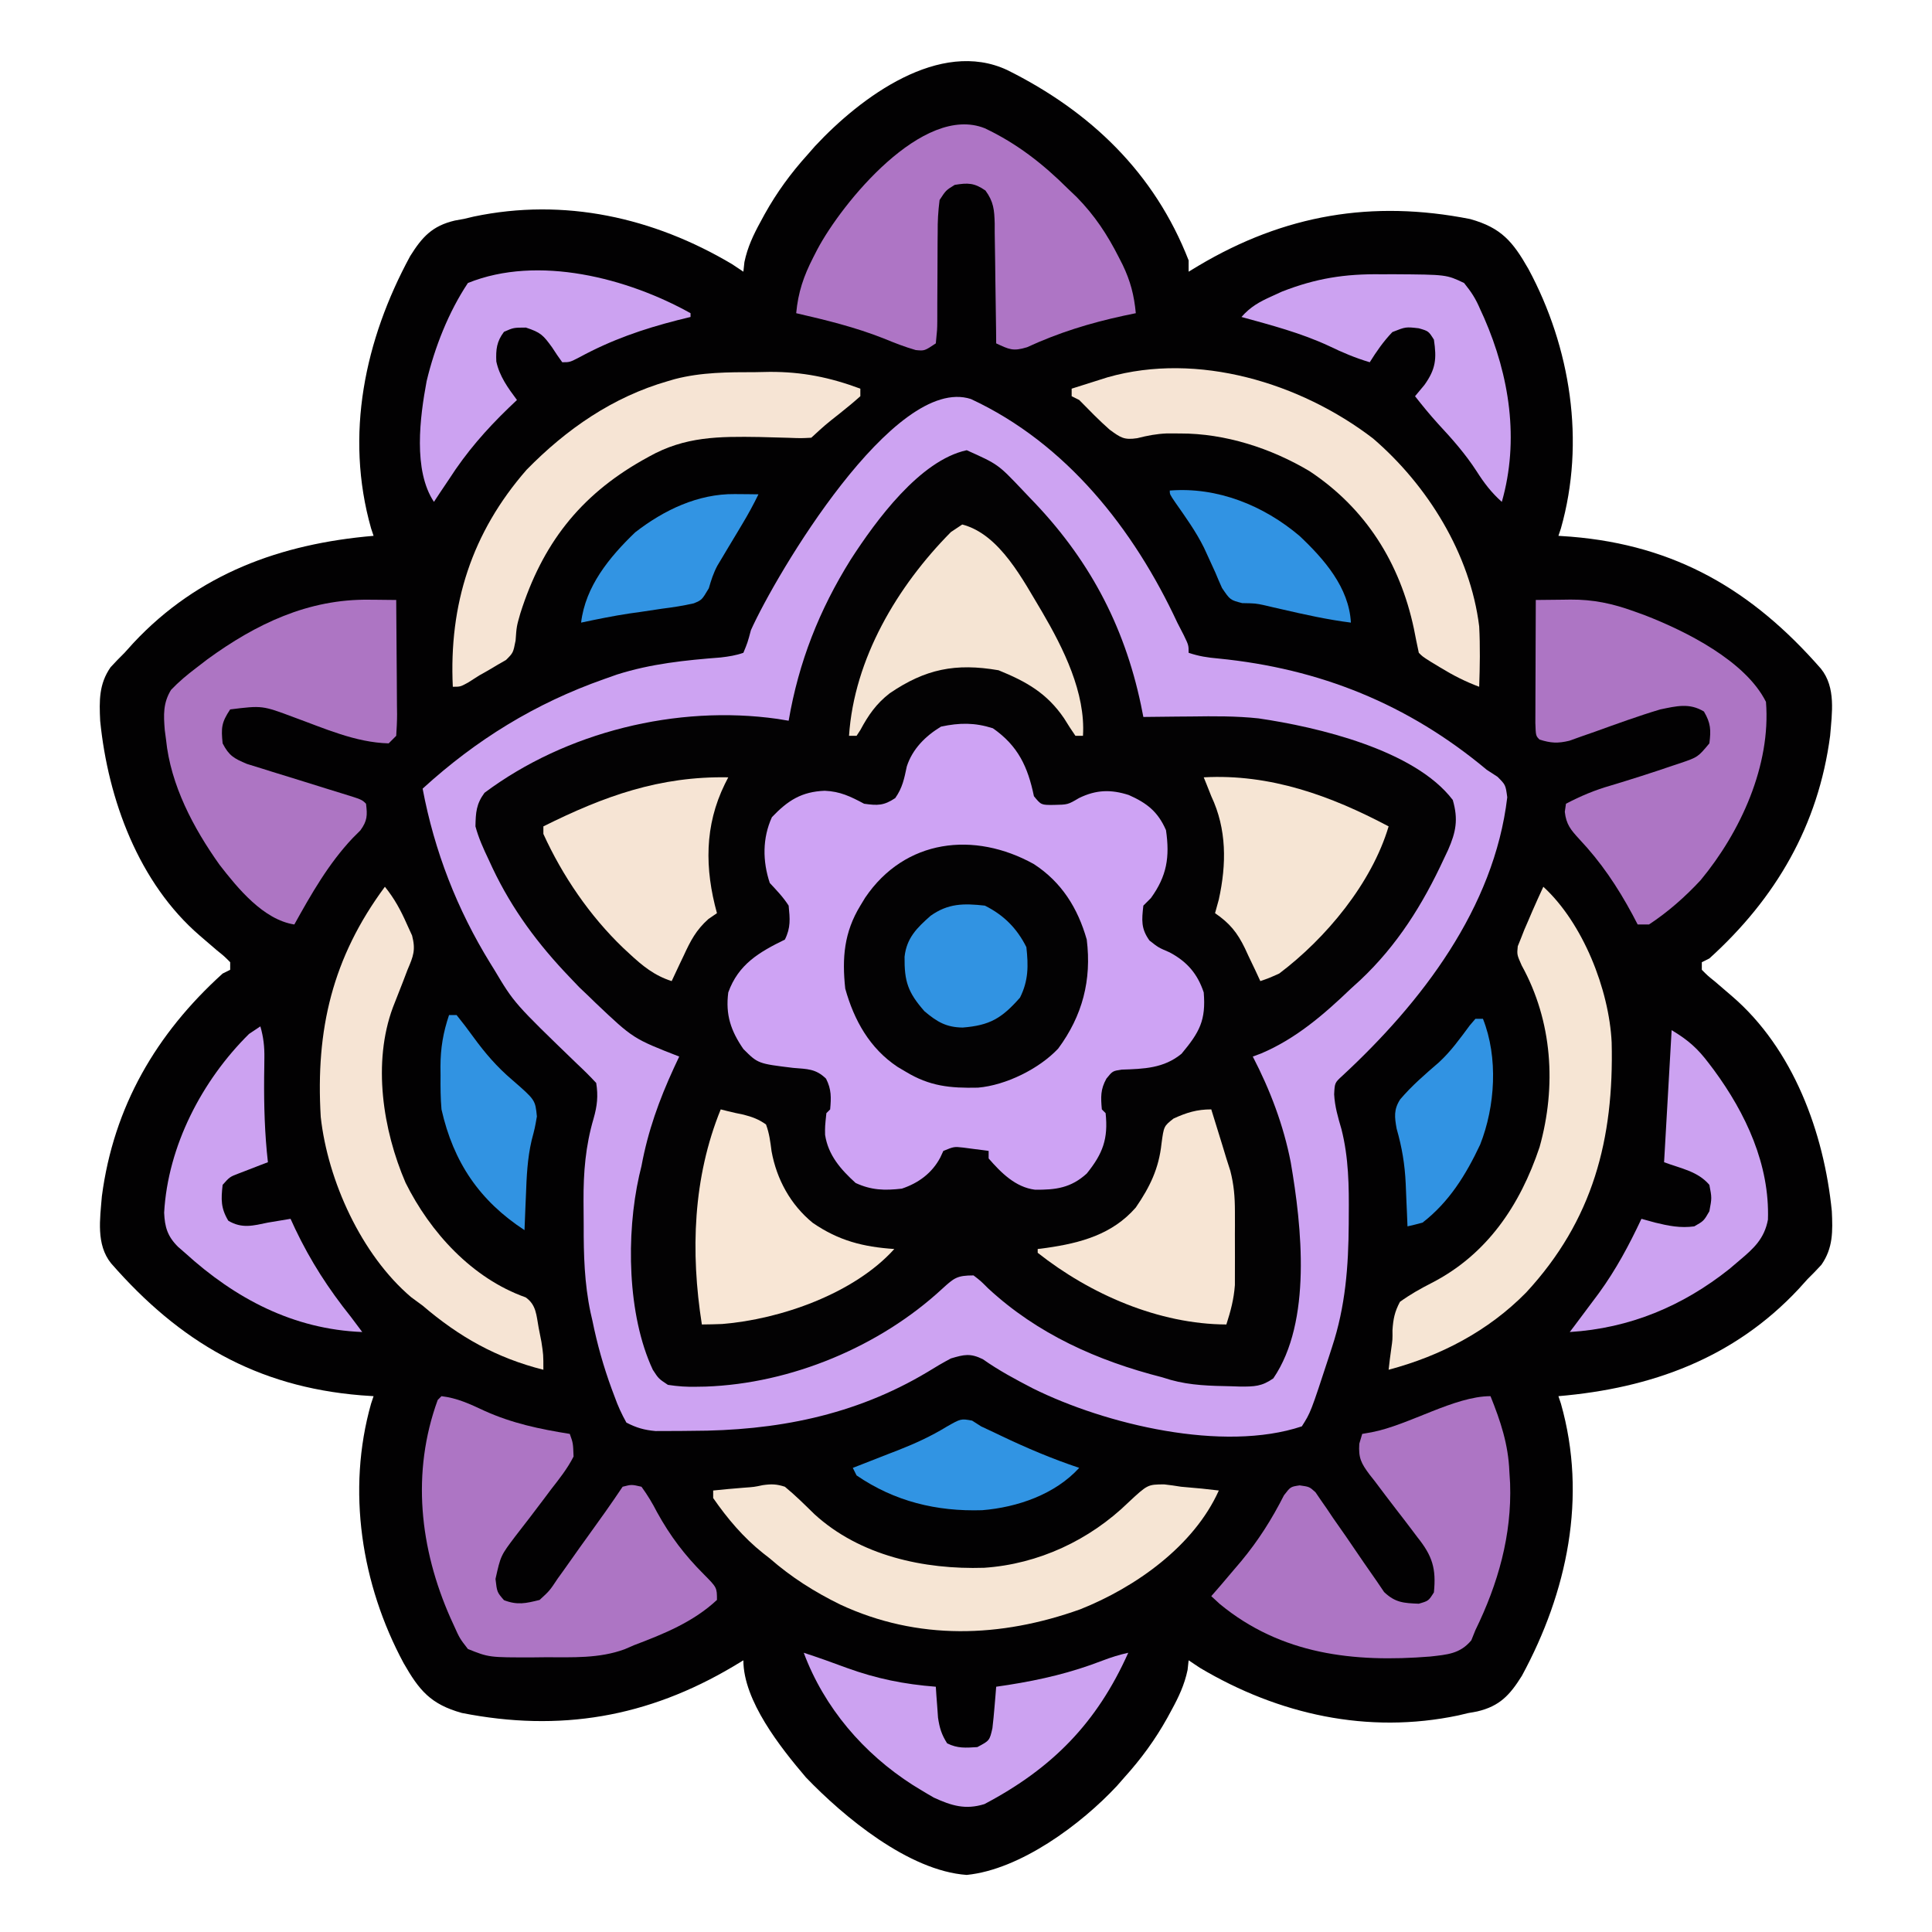
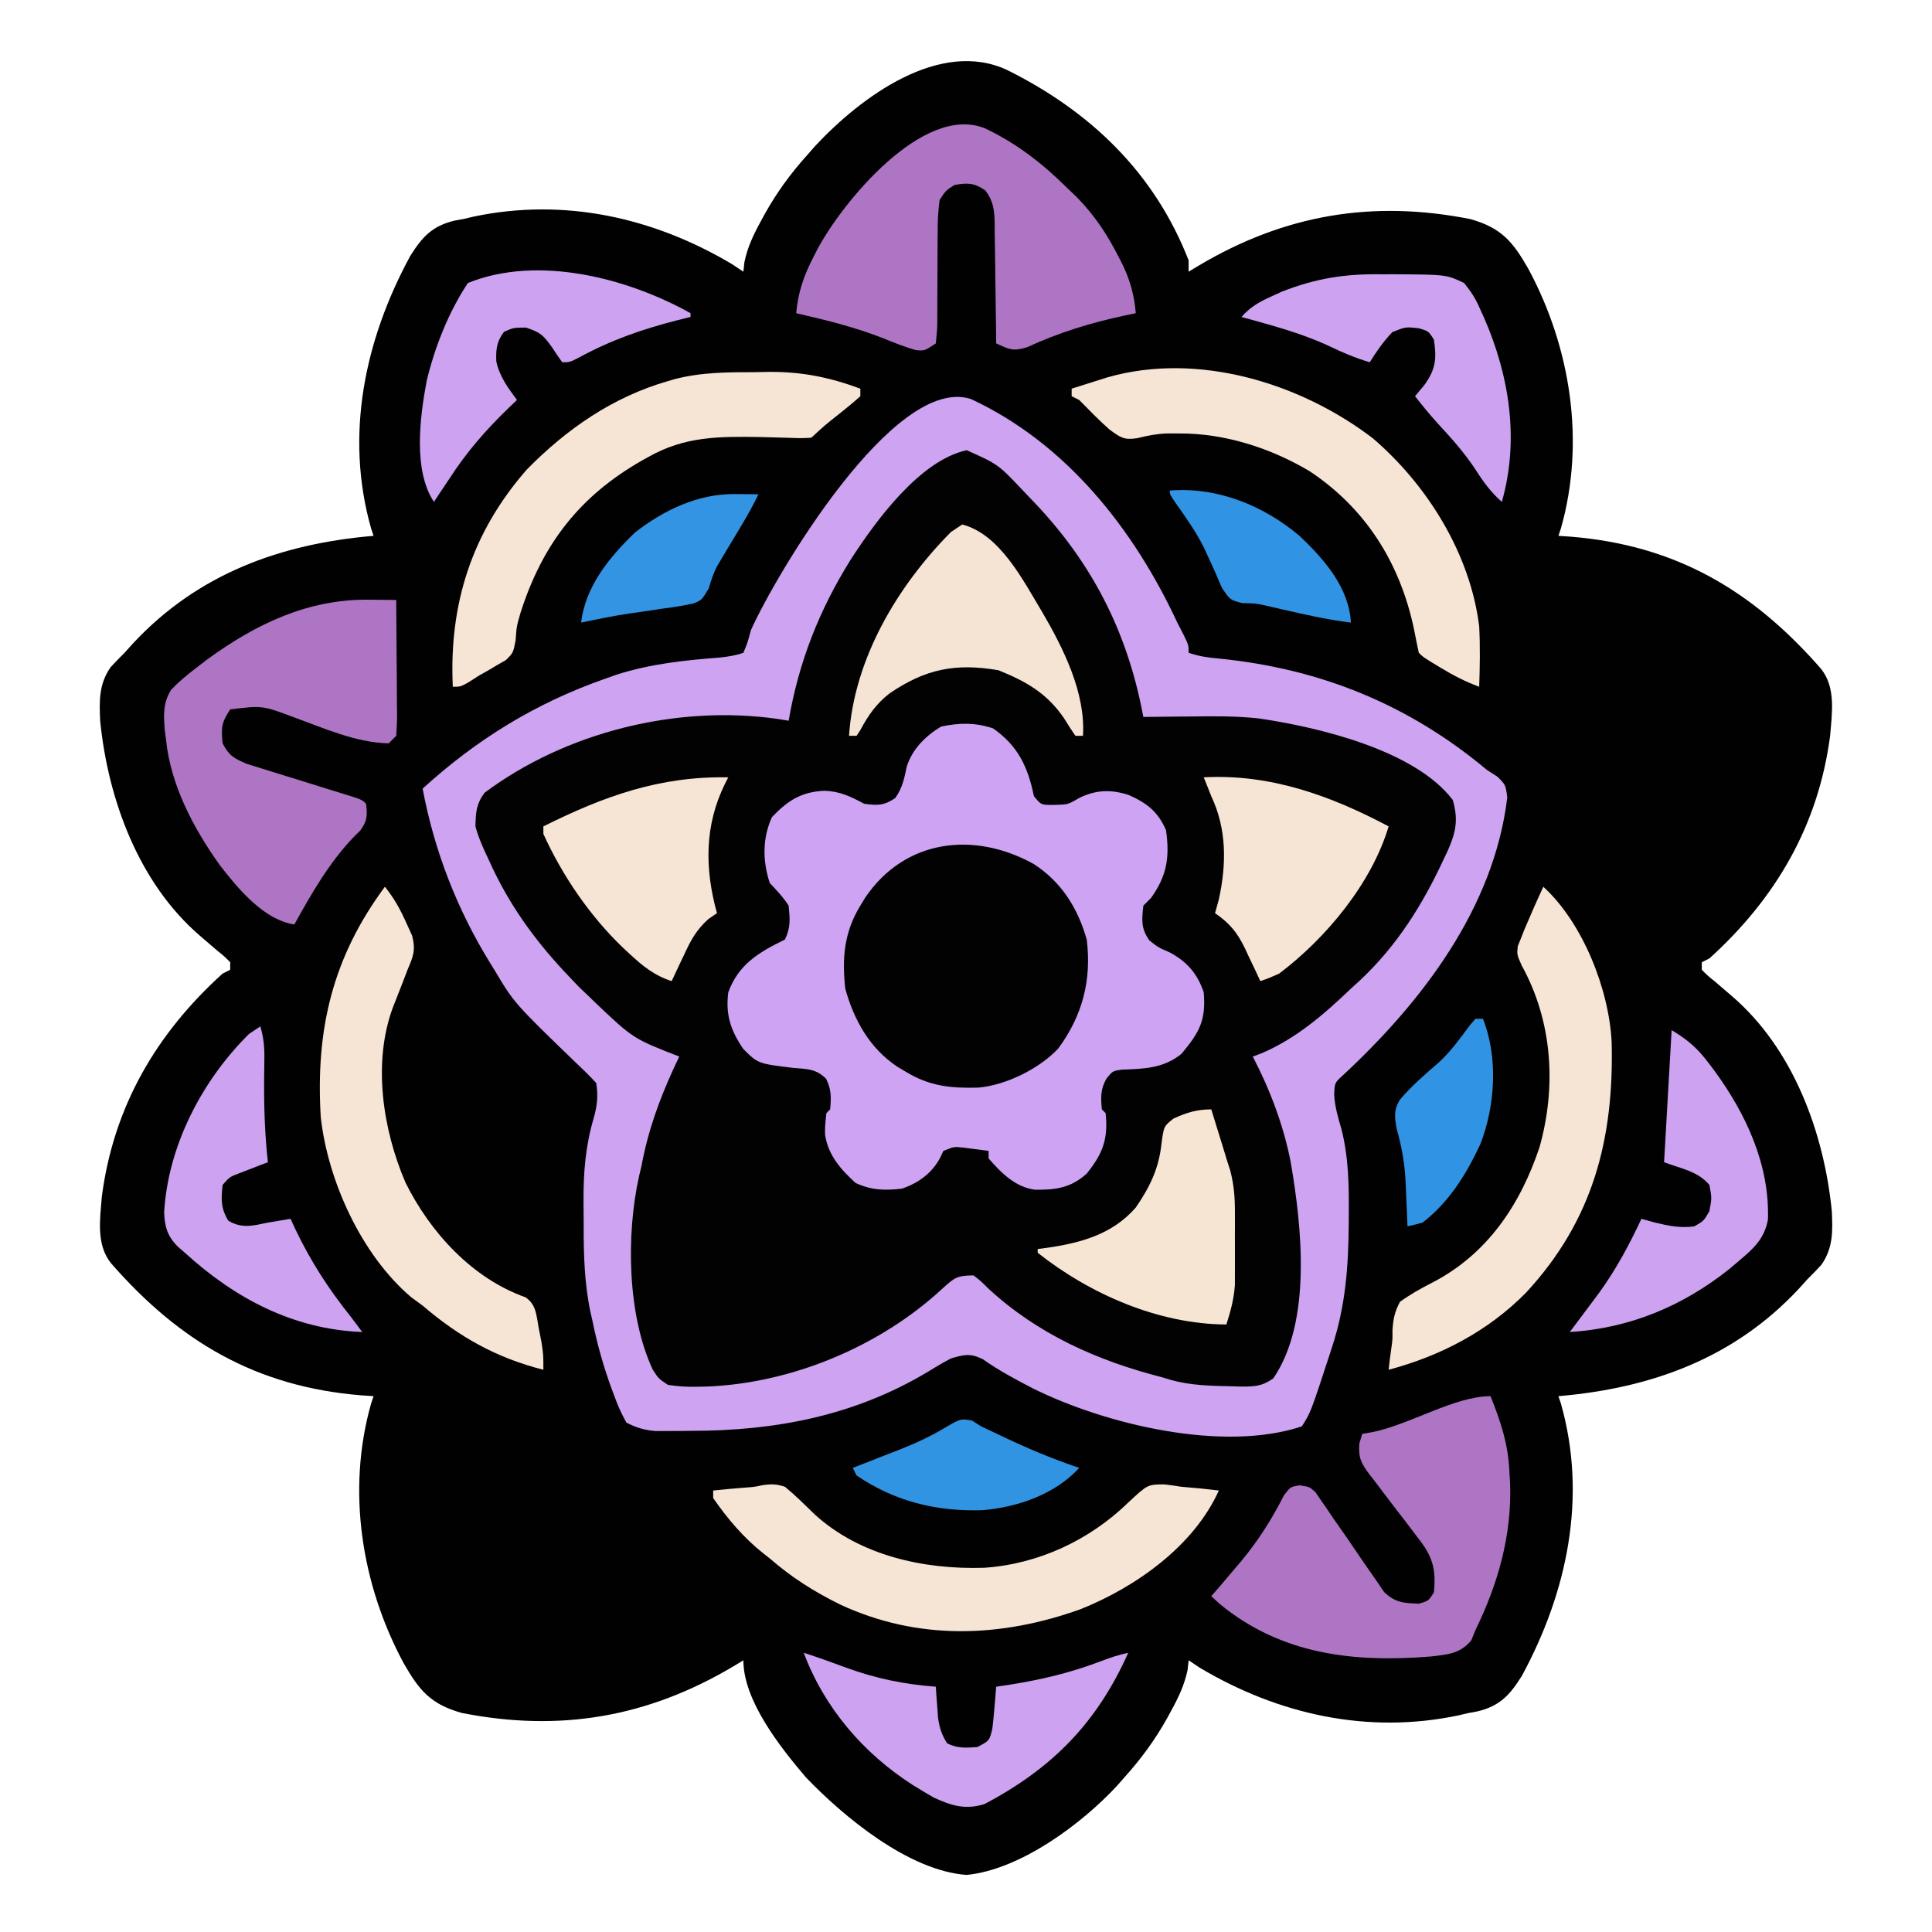
<svg xmlns="http://www.w3.org/2000/svg" version="1.1" width="512" height="512">
  <path d="M0 0 C22.067 10.981 39.019 27.234 48.058 50.43 C48.058 51.42 48.058 52.41 48.058 53.43 C49.348 52.651 49.348 52.651 50.664 51.856 C73.466 38.303 96.718 34.36 122.676 39.481 C130.952 41.804 133.961 45.454 138.101 52.7 C149.288 73.491 153.236 98.49 146.715 121.466 C146.39 122.438 146.39 122.438 146.058 123.43 C147.694 123.543 147.694 123.543 149.363 123.657 C177.162 125.926 197.478 137.868 215.633 158.653 C219.625 163.63 218.558 170.365 218.058 176.43 C214.939 200.175 203.677 219.489 186.058 235.43 C185.398 235.76 184.738 236.09 184.058 236.43 C184.058 237.09 184.058 237.75 184.058 238.43 C185.609 239.999 185.609 239.999 187.621 241.618 C188.356 242.25 189.09 242.881 189.847 243.532 C190.577 244.158 191.307 244.785 192.058 245.43 C208.298 259.38 216.435 281.567 218.511 302.407 C218.762 307.716 218.86 312.149 215.746 316.618 C214.551 317.921 213.317 319.189 212.058 320.43 C211.281 321.292 210.504 322.153 209.703 323.04 C192.537 341.398 170.663 349.332 146.058 351.43 C146.383 352.403 146.383 352.403 146.715 353.395 C153.75 378.181 148.374 403.42 136.367 425.548 C133.171 430.664 130.488 433.578 124.535 434.981 C123.309 435.204 123.309 435.204 122.058 435.43 C121.22 435.63 120.383 435.83 119.519 436.036 C95.536 441.069 71.908 435.817 51.058 423.43 C50.068 422.77 49.078 422.11 48.058 421.43 C47.967 422.271 47.875 423.111 47.781 423.977 C46.953 427.933 45.416 431.168 43.496 434.68 C43.139 435.339 42.782 435.997 42.414 436.675 C39.2 442.443 35.488 447.525 31.058 452.43 C30.406 453.175 29.754 453.921 29.082 454.688 C19.599 464.882 3.473 476.883 -10.754 478.305 C-26.116 477.233 -43.382 462.861 -53.371 452.45 C-60.141 444.497 -69.942 432.126 -69.942 421.43 C-70.801 421.95 -71.661 422.469 -72.547 423.005 C-95.349 436.558 -118.601 440.501 -144.559 435.38 C-152.835 433.057 -155.844 429.406 -159.985 422.161 C-171.171 401.37 -175.119 376.371 -168.598 353.395 C-168.381 352.747 -168.165 352.098 -167.942 351.43 C-169.032 351.356 -170.123 351.281 -171.246 351.204 C-199.045 348.935 -219.362 336.993 -237.516 316.208 C-241.509 311.23 -240.441 304.496 -239.942 298.43 C-236.822 274.686 -225.56 255.372 -207.942 239.43 C-207.282 239.1 -206.622 238.77 -205.942 238.43 C-205.942 237.77 -205.942 237.11 -205.942 236.43 C-207.492 234.862 -207.492 234.862 -209.504 233.243 C-210.239 232.611 -210.974 231.98 -211.731 231.329 C-212.46 230.702 -213.19 230.076 -213.942 229.43 C-230.181 215.48 -238.318 193.294 -240.395 172.454 C-240.645 167.145 -240.744 162.712 -237.629 158.243 C-236.434 156.94 -235.2 155.672 -233.942 154.43 C-233.164 153.569 -232.387 152.708 -231.586 151.821 C-214.42 133.463 -192.547 125.529 -167.942 123.43 C-168.158 122.782 -168.375 122.134 -168.598 121.466 C-175.633 96.68 -170.257 71.441 -158.25 49.313 C-155.054 44.197 -152.371 41.283 -146.418 39.88 C-145.601 39.731 -144.784 39.583 -143.942 39.43 C-142.685 39.131 -142.685 39.131 -141.403 38.825 C-117.419 33.792 -93.791 39.044 -72.942 51.43 C-71.952 52.09 -70.962 52.75 -69.942 53.43 C-69.804 52.17 -69.804 52.17 -69.664 50.884 C-68.837 46.928 -67.3 43.692 -65.379 40.18 C-64.843 39.193 -64.843 39.193 -64.297 38.186 C-61.083 32.418 -57.372 27.336 -52.942 22.43 C-52.289 21.685 -51.637 20.94 -50.965 20.173 C-38.816 7.114 -17.882 -8.38 0 0 Z " fill="#020102" transform="translate(266.942,18.57)" />
  <path d="M0 0 C25.345 11.791 43.197 34.55 54.695 59.254 C55.263 60.356 55.83 61.458 56.414 62.594 C57.695 65.254 57.695 65.254 57.695 67.254 C60.469 68.178 62.646 68.507 65.535 68.762 C92.442 71.409 115.884 80.86 136.695 98.254 C137.636 98.865 138.577 99.476 139.547 100.105 C141.695 102.254 141.695 102.254 142.133 105.547 C138.668 134.906 119.389 159.933 98.461 179.324 C96.417 181.195 96.417 181.195 96.258 184.254 C96.428 187.5 97.286 190.385 98.195 193.496 C100.122 201.096 100.202 208.595 100.133 216.379 C100.128 217.471 100.128 217.471 100.124 218.585 C100.054 229.885 99.256 240.471 95.695 251.254 C95.326 252.398 95.326 252.398 94.949 253.565 C90.042 268.56 90.042 268.56 87.695 272.254 C66.821 279.212 35.693 271.764 16.41 262.191 C11.858 259.832 7.341 257.419 3.152 254.453 C-0.172 252.831 -1.786 253.209 -5.305 254.254 C-7.432 255.384 -9.513 256.602 -11.555 257.879 C-30.889 269.427 -51.735 273.428 -74.055 273.441 C-75.165 273.454 -76.274 273.466 -77.418 273.479 C-78.489 273.48 -79.56 273.482 -80.664 273.484 C-81.628 273.488 -82.592 273.493 -83.585 273.497 C-86.556 273.231 -88.662 272.634 -91.305 271.254 C-92.61 268.903 -93.539 266.879 -94.43 264.379 C-94.683 263.706 -94.936 263.034 -95.196 262.341 C-97.367 256.423 -99.056 250.434 -100.305 244.254 C-100.473 243.518 -100.642 242.783 -100.815 242.025 C-102.431 234.35 -102.644 226.791 -102.62 218.984 C-102.617 216.823 -102.641 214.663 -102.666 212.502 C-102.699 204.939 -102.147 197.994 -99.999 190.681 C-99.046 187.351 -98.745 184.679 -99.305 181.254 C-100.926 179.498 -102.561 177.881 -104.305 176.254 C-121.035 160.096 -121.035 160.096 -126.305 151.254 C-126.647 150.702 -126.989 150.15 -127.341 149.582 C-136.189 135.241 -142.181 119.827 -145.305 103.254 C-131.106 90.284 -115.461 80.656 -97.305 74.254 C-96.147 73.844 -94.99 73.434 -93.797 73.012 C-84.762 70.14 -75.686 69.216 -66.281 68.488 C-64.183 68.239 -62.301 67.956 -60.305 67.254 C-59.187 64.561 -59.187 64.561 -58.305 61.254 C-51.72 46.585 -20.329 -6.581 0 0 Z " fill="#030203" transform="translate(257.305,105.746)" />
  <path d="M0 0 C25.345 11.791 43.197 34.55 54.695 59.254 C55.263 60.356 55.83 61.458 56.414 62.594 C57.695 65.254 57.695 65.254 57.695 67.254 C60.469 68.178 62.646 68.507 65.535 68.762 C92.442 71.409 115.884 80.86 136.695 98.254 C137.636 98.865 138.577 99.476 139.547 100.105 C141.695 102.254 141.695 102.254 142.133 105.547 C138.668 134.906 119.389 159.933 98.461 179.324 C96.417 181.195 96.417 181.195 96.258 184.254 C96.428 187.5 97.286 190.385 98.195 193.496 C100.122 201.096 100.202 208.595 100.133 216.379 C100.128 217.471 100.128 217.471 100.124 218.585 C100.054 229.885 99.256 240.471 95.695 251.254 C95.326 252.398 95.326 252.398 94.949 253.565 C90.042 268.56 90.042 268.56 87.695 272.254 C66.821 279.212 35.693 271.764 16.41 262.191 C11.858 259.832 7.341 257.419 3.152 254.453 C-0.172 252.831 -1.786 253.209 -5.305 254.254 C-7.432 255.384 -9.513 256.602 -11.555 257.879 C-30.889 269.427 -51.735 273.428 -74.055 273.441 C-75.165 273.454 -76.274 273.466 -77.418 273.479 C-78.489 273.48 -79.56 273.482 -80.664 273.484 C-81.628 273.488 -82.592 273.493 -83.585 273.497 C-86.556 273.231 -88.662 272.634 -91.305 271.254 C-92.61 268.903 -93.539 266.879 -94.43 264.379 C-94.683 263.706 -94.936 263.034 -95.196 262.341 C-97.367 256.423 -99.056 250.434 -100.305 244.254 C-100.473 243.518 -100.642 242.783 -100.815 242.025 C-102.431 234.35 -102.644 226.791 -102.62 218.984 C-102.617 216.823 -102.641 214.663 -102.666 212.502 C-102.699 204.939 -102.147 197.994 -99.999 190.681 C-99.046 187.351 -98.745 184.679 -99.305 181.254 C-100.926 179.498 -102.561 177.881 -104.305 176.254 C-121.035 160.096 -121.035 160.096 -126.305 151.254 C-126.647 150.702 -126.989 150.15 -127.341 149.582 C-136.189 135.241 -142.181 119.827 -145.305 103.254 C-131.106 90.284 -115.461 80.656 -97.305 74.254 C-96.147 73.844 -94.99 73.434 -93.797 73.012 C-84.762 70.14 -75.686 69.216 -66.281 68.488 C-64.183 68.239 -62.301 67.956 -60.305 67.254 C-59.187 64.561 -59.187 64.561 -58.305 61.254 C-51.72 46.585 -20.329 -6.581 0 0 Z M-31.854 42.541 C-40.206 55.914 -45.634 69.689 -48.305 85.254 C-49.283 85.093 -50.261 84.932 -51.27 84.766 C-77.927 80.984 -107.318 88.228 -128.906 104.355 C-131.102 107.336 -131.233 109.569 -131.305 113.254 C-130.485 116.314 -129.229 119.087 -127.867 121.941 C-127.318 123.127 -127.318 123.127 -126.758 124.336 C-121.533 135.324 -114.73 144.47 -106.305 153.254 C-105.48 154.12 -104.655 154.986 -103.805 155.879 C-102.98 156.663 -102.155 157.446 -101.305 158.254 C-100.392 159.141 -100.392 159.141 -99.461 160.047 C-89.492 169.5 -89.492 169.5 -77.305 174.254 C-77.775 175.258 -78.246 176.262 -78.73 177.297 C-82.654 185.845 -85.58 193.962 -87.305 203.254 C-87.61 204.532 -87.61 204.532 -87.922 205.836 C-91.399 221.341 -91.093 242.755 -84.305 257.254 C-82.766 259.622 -82.766 259.622 -80.305 261.254 C-77.572 261.667 -75.341 261.825 -72.617 261.754 C-71.495 261.736 -71.495 261.736 -70.35 261.717 C-47.658 260.934 -24.145 251.114 -7.566 235.759 C-4.454 232.931 -3.704 232.254 0.695 232.254 C2.562 233.688 2.562 233.688 4.57 235.691 C17.648 247.804 33.566 254.888 50.695 259.254 C51.809 259.594 51.809 259.594 52.945 259.941 C58.222 261.425 63.56 261.523 69.008 261.629 C69.798 261.655 70.588 261.681 71.401 261.708 C75.08 261.719 77.068 261.694 80.137 259.539 C90.415 244.469 87.691 219.353 84.75 202.25 C82.844 192.463 79.289 183.086 74.695 174.254 C75.413 173.987 76.131 173.72 76.871 173.445 C86.096 169.554 93.545 163.11 100.695 156.254 C101.519 155.505 102.343 154.756 103.191 153.984 C112.991 144.766 119.767 133.902 125.383 121.754 C125.734 121.013 126.086 120.271 126.448 119.508 C128.535 114.745 129.2 111.429 127.695 106.254 C117.582 92.94 91.798 86.913 76.218 84.633 C70.27 83.993 64.358 84.044 58.383 84.129 C57.154 84.138 55.925 84.147 54.658 84.156 C51.67 84.18 48.683 84.212 45.695 84.254 C45.488 83.212 45.28 82.171 45.066 81.098 C40.564 59.676 31.016 41.962 15.695 26.254 C14.642 25.142 14.642 25.142 13.566 24.008 C7.183 17.29 7.183 17.29 -1.117 13.566 C-13.541 16.246 -25.217 32.28 -31.854 42.541 Z " fill="#CDA3F2" transform="translate(257.305,105.746)" />
  <path d="M0 0 C6.683 4.649 9.269 10.238 10.875 18 C12.791 20.34 12.791 20.34 16.125 20.312 C19.864 20.24 19.864 20.24 22.812 18.5 C27.361 16.272 31.287 16.167 36.023 17.691 C40.804 19.815 43.728 22.081 45.875 27 C46.913 34.16 46.106 39.151 41.875 45 C40.885 45.99 40.885 45.99 39.875 47 C39.451 50.814 39.21 53.079 41.5 56.25 C43.865 58.112 43.865 58.112 46.812 59.375 C51.394 61.806 54.206 64.994 55.875 70 C56.483 77.412 54.783 80.51 50 86.25 C45.29 90.129 40.007 90.263 34.145 90.461 C31.73 90.82 31.73 90.82 30.09 92.84 C28.487 95.691 28.589 97.782 28.875 101 C29.205 101.33 29.535 101.66 29.875 102 C30.59 108.796 29.153 112.695 24.875 118 C20.692 121.814 16.641 122.347 11.156 122.285 C6.001 121.641 2.162 117.793 -1.125 114 C-1.125 113.34 -1.125 112.68 -1.125 112 C-2.561 111.804 -3.999 111.619 -5.438 111.438 C-6.238 111.333 -7.039 111.229 -7.863 111.121 C-10.293 110.852 -10.293 110.852 -13.125 112 C-13.393 112.578 -13.661 113.155 -13.938 113.75 C-16.126 117.897 -19.735 120.537 -24.125 122 C-28.674 122.529 -32.18 122.436 -36.375 120.5 C-40.307 116.926 -43.647 113.143 -44.469 107.738 C-44.5 105.562 -44.5 105.562 -44.125 102 C-43.795 101.67 -43.465 101.34 -43.125 101 C-42.846 97.861 -42.768 95.7 -44.215 92.863 C-46.945 90.2 -49.184 90.32 -52.938 90 C-62.258 88.867 -62.258 88.867 -66.125 85 C-69.447 80.174 -70.893 75.924 -70.125 70 C-67.441 62.546 -61.965 59.34 -55.125 56 C-53.55 52.851 -53.777 50.48 -54.125 47 C-55.58 44.731 -57.272 42.988 -59.125 41 C-61.055 35.211 -61.091 29.125 -58.562 23.562 C-54.326 19.109 -50.682 16.799 -44.562 16.562 C-40.467 16.736 -37.741 18.071 -34.125 20 C-30.54 20.502 -28.902 20.518 -25.875 18.5 C-23.947 15.746 -23.495 13.347 -22.809 10.098 C-21.296 5.457 -17.857 2.048 -13.75 -0.438 C-8.804 -1.497 -4.772 -1.527 0 0 Z " fill="#CEA3F4" transform="translate(263.125,193)" />
  <path d="M0 0 C7.336 4.778 11.629 11.658 14 20 C15.323 30.726 12.878 40.16 6.438 48.875 C1.393 54.263 -7.472 58.617 -14.82 59.238 C-22.214 59.404 -27.645 58.866 -34 55 C-35.048 54.381 -35.048 54.381 -36.117 53.75 C-43.499 48.848 -47.649 41.432 -50 33 C-50.881 24.84 -50.302 18.05 -46 11 C-45.576 10.301 -45.152 9.603 -44.715 8.883 C-34.176 -6.675 -15.806 -8.797 0 0 Z " fill="#030203" transform="translate(274,229)" />
  <path d="M0 0 C0.688 0.005 1.376 0.01 2.084 0.015 C3.762 0.028 5.44 0.049 7.117 0.07 C7.167 5.161 7.203 10.251 7.227 15.341 C7.237 17.074 7.251 18.806 7.268 20.539 C7.292 23.026 7.304 25.513 7.312 28 C7.323 28.777 7.333 29.554 7.344 30.355 C7.344 32.262 7.24 34.168 7.117 36.07 C6.457 36.73 5.797 37.39 5.117 38.07 C-3.686 37.839 -11.879 34.103 -20.061 31.133 C-28.377 28.019 -28.377 28.019 -36.883 29.07 C-39.209 32.559 -39.301 33.967 -38.883 38.07 C-37.201 41.34 -35.877 42.073 -32.437 43.518 C-31.025 43.97 -29.608 44.407 -28.188 44.832 C-27.065 45.186 -27.065 45.186 -25.921 45.548 C-23.537 46.297 -21.148 47.028 -18.758 47.758 C-16.362 48.502 -13.967 49.25 -11.574 50 C-10.085 50.466 -8.595 50.926 -7.103 51.382 C-1.992 52.961 -1.992 52.961 -0.883 54.07 C-0.501 57.159 -0.533 58.588 -2.387 61.141 C-3.066 61.819 -3.745 62.497 -4.445 63.195 C-10.84 69.986 -15.373 77.952 -19.883 86.07 C-28.112 84.785 -34.867 76.477 -39.695 70.258 C-46.612 60.533 -52.677 49.129 -53.883 37.07 C-53.994 36.235 -54.105 35.4 -54.219 34.539 C-54.538 30.536 -54.694 27.397 -52.555 23.898 C-50.466 21.705 -48.297 19.902 -45.883 18.07 C-44.903 17.317 -43.923 16.565 -42.914 15.789 C-30.044 6.417 -16.187 -0.23 0 0 Z " fill="#AD75C3" transform="translate(97.883,158.93)" />
  <path d="M0 0 C2.691 6.697 4.716 12.773 5 20 C5.063 21.026 5.126 22.052 5.191 23.109 C5.673 36.835 2.006 49.706 -4 62 C-4.36 62.893 -4.719 63.787 -5.09 64.707 C-8.085 68.303 -11.486 68.488 -16 69 C-36.265 70.626 -55.425 68.482 -71.688 55.125 C-72.832 54.073 -72.832 54.073 -74 53 C-73.175 52.051 -72.35 51.102 -71.5 50.125 C-70.331 48.752 -69.164 47.377 -68 46 C-67.043 44.877 -67.043 44.877 -66.066 43.73 C-61.504 38.226 -57.977 32.654 -54.738 26.273 C-53 24 -53 24 -50.58 23.638 C-48 24 -48 24 -46.382 25.462 C-45.921 26.14 -45.46 26.817 -44.984 27.516 C-44.46 28.267 -43.935 29.019 -43.395 29.793 C-42.852 30.604 -42.309 31.415 -41.75 32.25 C-40.597 33.9 -39.443 35.55 -38.289 37.199 C-36.731 39.466 -35.178 41.737 -33.636 44.014 C-32.482 45.709 -31.305 47.386 -30.125 49.062 C-29.488 50.002 -28.851 50.942 -28.195 51.91 C-25.241 54.722 -23.007 54.843 -19 55 C-16.423 54.255 -16.423 54.255 -15 52 C-14.37 45.69 -15.384 42.357 -19.375 37.375 C-19.818 36.785 -20.261 36.196 -20.718 35.588 C-22.128 33.712 -23.562 31.855 -25 30 C-26.918 27.516 -28.809 25.014 -30.688 22.5 C-31.133 21.937 -31.579 21.374 -32.039 20.794 C-34.273 17.801 -35.026 16.382 -34.77 12.594 C-34.389 11.31 -34.389 11.31 -34 10 C-32.745 9.78 -32.745 9.78 -31.465 9.555 C-21.593 7.652 -9.551 0 0 0 Z " fill="#AD75C4" transform="translate(395,370)" />
-   <path d="M0 0 C4.187 0.499 7.582 2.098 11.375 3.875 C18.732 7.201 26.043 8.73 34 10 C34.875 12.453 34.875 12.453 35 16 C33.38 19.2 31.202 21.93 29 24.75 C28.104 25.948 28.104 25.948 27.191 27.169 C24.688 30.514 22.14 33.821 19.574 37.117 C15.689 42.265 15.689 42.265 14.312 48.438 C14.717 51.941 14.717 51.941 16.562 54.062 C20.106 55.425 22.339 54.917 26 54 C28.655 51.568 28.655 51.568 30.812 48.312 C31.433 47.454 31.433 47.454 32.066 46.579 C32.942 45.362 33.809 44.139 34.667 42.91 C36.022 40.968 37.404 39.047 38.793 37.129 C41.924 32.794 45.033 28.45 48 24 C50.367 23.391 50.367 23.391 53 24 C54.634 26.256 55.862 28.297 57.125 30.75 C60.589 37.046 64.462 42.157 69.545 47.229 C73 50.722 73 50.722 73 54 C66.74 59.845 58.896 63.018 51 66 C50.181 66.354 49.363 66.709 48.52 67.074 C41.779 69.551 34.7 69.183 27.625 69.188 C25.978 69.206 25.978 69.206 24.297 69.225 C12.595 69.246 12.595 69.246 7 67 C4.828 64.199 4.828 64.199 3.25 60.688 C2.967 60.068 2.684 59.449 2.392 58.811 C-5.785 40.368 -8.004 20.184 -1 1 C-0.67 0.67 -0.34 0.34 0 0 Z " fill="#AD75C4" transform="translate(117,370)" />
-   <path d="M0 0 C2.382 -0.032 4.763 -0.056 7.145 -0.074 C7.812 -0.084 8.48 -0.094 9.168 -0.104 C15.231 -0.14 20.336 0.941 26 3 C26.976 3.352 27.952 3.704 28.957 4.066 C39.642 8.223 55.545 16.091 61 27 C62.345 43.827 54.261 61.487 43.688 74.25 C39.609 78.652 35.017 82.702 30 86 C29.01 86 28.02 86 27 86 C26.325 84.71 26.325 84.71 25.637 83.395 C21.63 75.964 17.312 69.513 11.507 63.353 C9.268 60.901 8.053 59.486 7.688 56.129 C7.791 55.426 7.894 54.724 8 54 C11.884 51.958 15.598 50.397 19.812 49.188 C25.308 47.538 30.759 45.795 36.188 43.938 C36.93 43.692 37.673 43.447 38.439 43.194 C42.959 41.638 42.959 41.638 46 38 C46.45 34.475 46.379 32.643 44.562 29.562 C40.704 27.21 37.245 28.132 33 29 C27.121 30.752 21.369 32.864 15.598 34.938 C14.436 35.342 13.275 35.747 12.078 36.164 C10.507 36.728 10.507 36.728 8.903 37.303 C5.808 38.046 4.016 37.936 1 37 C0 36 0 36 -0.114 32.582 C-0.113 31.064 -0.108 29.545 -0.098 28.027 C-0.096 27.23 -0.095 26.432 -0.093 25.61 C-0.088 23.053 -0.075 20.495 -0.062 17.938 C-0.057 16.208 -0.053 14.478 -0.049 12.748 C-0.038 8.499 -0.021 4.249 0 0 Z " fill="#AD75C4" transform="translate(407,159)" />
  <path d="M0 0 C8.491 4.027 15.37 9.402 22 16 C22.772 16.737 23.544 17.475 24.34 18.234 C29.1 23.084 32.447 28.167 35.5 34.188 C35.839 34.853 36.177 35.518 36.526 36.203 C38.588 40.5 39.557 44.254 40 49 C38.947 49.219 37.894 49.438 36.809 49.664 C27.765 51.628 19.585 54.147 11.172 58.023 C7.437 59.173 6.43 58.581 3 57 C2.986 55.305 2.986 55.305 2.972 53.575 C2.932 49.378 2.866 45.181 2.792 40.984 C2.764 39.169 2.743 37.353 2.729 35.537 C2.708 32.925 2.661 30.315 2.609 27.703 C2.608 26.893 2.607 26.082 2.606 25.247 C2.512 21.635 2.321 19.436 0.149 16.487 C-2.797 14.448 -4.49 14.415 -8 15 C-10.324 16.435 -10.324 16.435 -12 19 C-12.382 21.997 -12.534 24.638 -12.504 27.633 C-12.513 28.466 -12.523 29.299 -12.532 30.157 C-12.561 32.813 -12.564 35.469 -12.562 38.125 C-12.566 40.788 -12.576 43.451 -12.603 46.114 C-12.62 47.77 -12.623 49.426 -12.61 51.082 C-12.631 53.348 -12.631 53.348 -13 57 C-16 59 -16 59 -18.324 58.77 C-21.255 57.927 -23.995 56.856 -26.812 55.688 C-34.371 52.706 -42.092 50.817 -50 49 C-49.481 43.437 -48.039 39.207 -45.5 34.25 C-45.143 33.551 -44.785 32.852 -44.417 32.132 C-37.897 19.806 -16.411 -6.582 0 0 Z " fill="#AE75C5" transform="translate(261,34)" />
  <path d="M0 0 C2.513 3.099 4.203 6.228 5.812 9.875 C6.273 10.883 6.733 11.891 7.207 12.93 C8.199 16.771 7.545 18.388 6 22 C5.586 23.085 5.172 24.171 4.746 25.289 C3.872 27.518 2.997 29.748 2.121 31.977 C-3.313 46.631 -0.545 64.438 5.473 78.422 C11.997 91.562 23.111 103.788 37.305 108.816 C40.157 110.808 40.133 113.576 40.75 116.875 C40.992 118.11 41.235 119.345 41.484 120.617 C42 124 42 124 42 128 C29.565 124.864 19.702 119.303 10 111 C8.989 110.257 7.979 109.515 6.938 108.75 C-6.231 97.553 -15.147 77.868 -17 61 C-18.381 37.813 -13.908 18.794 0 0 Z " fill="#F6E4D4" transform="translate(102,235)" />
  <path d="M0 0 C2.292 -0.329 3.656 -0.301 5.875 0.418 C8.641 2.688 11.131 5.169 13.688 7.672 C25.759 18.729 42.798 22.398 58.652 21.898 C73.076 20.942 86.684 14.546 96.938 4.543 C102.013 -0.176 102.013 -0.176 106.375 -0.207 C107.88 -0.04 109.381 0.171 110.875 0.418 C112.729 0.59 114.583 0.756 116.438 0.918 C117.917 1.08 119.397 1.245 120.875 1.418 C114.265 16.152 98.755 27.089 84.164 32.895 C63.027 40.462 41.089 41.218 20.524 31.63 C13.689 28.273 7.628 24.439 1.875 19.418 C1.277 18.95 0.679 18.482 0.062 18 C-5.119 13.871 -9.358 8.858 -13.125 3.418 C-13.125 2.758 -13.125 2.098 -13.125 1.418 C-10.439 1.141 -7.755 0.889 -5.062 0.68 C-2.248 0.481 -2.248 0.481 0 0 Z " fill="#F6E5D4" transform="translate(202.125,393.582)" />
  <path d="M0 0 C10.469 9.583 17.444 27.234 18.107 41.259 C18.725 66.815 13.202 88.34 -4.565 107.541 C-14.603 117.752 -27.225 124.336 -41 128 C-40.793 126.135 -40.573 124.271 -40.301 122.414 C-39.952 119.996 -39.952 119.996 -39.98 117.523 C-39.782 114.543 -39.411 112.652 -38 110 C-35.293 108.047 -32.628 106.544 -29.667 105.032 C-14.938 97.49 -6.163 84.43 -1 69 C3.525 52.846 2.416 35.618 -5.734 20.859 C-7 18 -7 18 -6.777 15.762 C-6.5 15.077 -6.223 14.393 -5.938 13.688 C-5.641 12.93 -5.345 12.172 -5.039 11.391 C-4.696 10.602 -4.353 9.813 -4 9 C-3.636 8.149 -3.273 7.298 -2.898 6.422 C-1.957 4.269 -0.992 2.13 0 0 Z " fill="#F6E5D4" transform="translate(409,235)" />
  <path d="M0 0 C1.85 -0.037 1.85 -0.037 3.738 -0.074 C12.389 -0.102 19.645 1.371 27.75 4.375 C27.75 5.035 27.75 5.695 27.75 6.375 C26.01 7.935 24.207 9.424 22.375 10.875 C18.435 13.983 18.435 13.983 14.75 17.375 C12.083 17.523 12.083 17.523 8.703 17.395 C7.472 17.362 6.241 17.329 4.973 17.295 C3.006 17.242 3.006 17.242 1 17.188 C-9.743 17.025 -18.687 17.014 -28.25 22.375 C-28.838 22.702 -29.425 23.029 -30.031 23.366 C-46.732 32.856 -56.545 45.678 -62.34 63.867 C-63.349 67.38 -63.349 67.38 -63.613 71.117 C-64.25 74.375 -64.25 74.375 -66.141 76.266 C-66.919 76.714 -67.698 77.163 -68.5 77.625 C-69.311 78.107 -70.122 78.589 -70.957 79.086 C-71.714 79.511 -72.47 79.937 -73.25 80.375 C-74.219 80.994 -75.189 81.612 -76.188 82.25 C-78.25 83.375 -78.25 83.375 -80.25 83.375 C-81.294 61.569 -75.256 42.531 -60.688 25.863 C-50.117 15.073 -37.856 6.579 -23.25 2.375 C-22.645 2.198 -22.04 2.022 -21.417 1.84 C-14.329 0.001 -7.287 0.008 0 0 Z " fill="#F6E4D4" transform="translate(200.25,98.625)" />
  <path d="M0 0 C14.489 12.431 25.796 30.665 28.152 49.82 C28.433 55.157 28.337 60.482 28.152 65.82 C24.486 64.455 21.242 62.792 17.902 60.758 C16.595 59.967 16.595 59.967 15.262 59.16 C13.152 57.82 13.152 57.82 12.152 56.82 C11.685 54.681 11.254 52.533 10.84 50.383 C7.141 33.026 -1.879 18.578 -16.785 8.695 C-26.993 2.604 -39.169 -1.334 -51.098 -1.305 C-52.245 -1.31 -53.392 -1.315 -54.574 -1.32 C-57.428 -1.198 -59.728 -0.748 -62.473 -0.055 C-65.96 0.463 -66.834 -0.17 -69.773 -2.305 C-72.602 -4.793 -75.205 -7.496 -77.848 -10.18 C-78.508 -10.51 -79.168 -10.84 -79.848 -11.18 C-79.848 -11.84 -79.848 -12.5 -79.848 -13.18 C-77.808 -13.83 -75.765 -14.475 -73.723 -15.117 C-72.017 -15.657 -72.017 -15.657 -70.277 -16.207 C-46.395 -22.98 -19.243 -14.729 0 0 Z " fill="#F6E4D4" transform="translate(363.848,116.18)" />
  <path d="M0 0 C-0.296 0.58 -0.593 1.16 -0.898 1.758 C-6.335 12.824 -6.252 24.213 -3 36 C-3.746 36.51 -4.493 37.021 -5.262 37.547 C-8.541 40.484 -9.998 43.308 -11.812 47.25 C-12.124 47.9 -12.435 48.549 -12.756 49.219 C-13.515 50.807 -14.259 52.403 -15 54 C-19.576 52.545 -22.729 49.968 -26.188 46.75 C-26.754 46.223 -27.321 45.697 -27.905 45.155 C-36.716 36.698 -43.938 26.111 -49 15 C-49 14.34 -49 13.68 -49 13 C-32.929 4.984 -18.197 -0.337 0 0 Z " fill="#F6E4D4" transform="translate(193,206)" />
  <path d="M0 0 C17.614 -0.961 33.657 4.859 49 13 C44.515 28.076 32.387 42.669 20 52 C17.203 53.246 17.203 53.246 15 54 C14.553 53.036 14.105 52.072 13.645 51.078 C13.035 49.802 12.424 48.526 11.812 47.25 C11.521 46.616 11.229 45.982 10.928 45.328 C8.912 41.167 6.908 38.673 3 36 C3.33 34.804 3.66 33.608 4 32.375 C6.058 23.001 6.127 13.73 2 5 C1.412 3.515 1.412 3.515 0.812 2 C0.544 1.34 0.276 0.68 0 0 Z " fill="#F6E5D4" transform="translate(319,206)" />
  <path d="M0 0 C1.679 -0.005 1.679 -0.005 3.393 -0.01 C17.255 0.08 17.255 0.08 21.938 2.312 C23.97 4.842 25.021 6.492 26.25 9.375 C26.737 10.44 26.737 10.44 27.234 11.527 C33.965 26.934 36.62 43.923 31.938 60.312 C29.174 57.868 27.213 55.277 25.25 52.188 C22.275 47.6 18.807 43.667 15.086 39.672 C12.924 37.297 10.918 34.84 8.938 32.312 C9.762 31.323 10.588 30.332 11.438 29.312 C14.435 25.111 14.7 22.397 13.938 17.312 C12.515 15.058 12.515 15.058 9.938 14.312 C6.463 13.914 6.463 13.914 2.938 15.312 C0.582 17.766 -1.269 20.429 -3.062 23.312 C-6.857 22.184 -10.324 20.721 -13.875 19 C-21.314 15.538 -29.174 13.486 -37.062 11.312 C-34.677 8.604 -32.278 7.284 -29 5.812 C-28.122 5.41 -27.244 5.008 -26.34 4.594 C-17.342 1.076 -9.691 -0.14 0 0 Z " fill="#CCA2F1" transform="translate(366.062,72.688)" />
  <path d="M0 0 C4.421 2.652 6.882 4.841 9.875 8.812 C10.306 9.381 10.738 9.95 11.182 10.537 C19.662 22.071 26.012 35.651 25.523 50.219 C24.578 55.241 21.816 57.799 18 61 C16.674 62.127 16.674 62.127 15.32 63.277 C2.909 73.17 -11.172 79.023 -27 80 C-26.472 79.308 -26.472 79.308 -25.934 78.602 C-24.275 76.411 -22.636 74.207 -21 72 C-20.424 71.229 -19.848 70.458 -19.254 69.664 C-14.735 63.444 -11.262 56.954 -8 50 C-6.804 50.33 -5.607 50.66 -4.375 51 C-0.808 51.87 2.316 52.502 6 52 C8.52 50.563 8.52 50.563 10 48 C10.667 44.457 10.667 44.457 10 41 C6.894 37.376 2.529 36.698 -2 35 C-1.34 23.45 -0.68 11.9 0 0 Z " fill="#CCA2F1" transform="translate(443,273)" />
  <path d="M0 0 C0.626 2.021 1.251 4.041 1.875 6.062 C2.223 7.188 2.571 8.313 2.93 9.473 C3.283 10.637 3.636 11.801 4 13 C4.347 14.083 4.693 15.167 5.05 16.283 C6.004 20.015 6.258 23.158 6.266 27 C6.269 28.949 6.269 28.949 6.273 30.938 C6.267 31.939 6.267 31.939 6.261 32.961 C6.25 34.995 6.261 37.028 6.273 39.062 C6.271 40.362 6.268 41.661 6.266 43 C6.263 44.176 6.261 45.351 6.259 46.562 C5.974 50.343 5.155 53.402 4 57 C-13.905 56.93 -32.089 48.999 -46 38 C-46 37.67 -46 37.34 -46 37 C-44.84 36.853 -44.84 36.853 -43.656 36.703 C-34.636 35.408 -26.222 33.147 -20 26 C-16.258 20.548 -13.886 15.666 -13.188 9.062 C-12.568 4.446 -12.568 4.446 -9.992 2.422 C-6.534 0.843 -3.816 0 0 0 Z " fill="#F7E5D4" transform="translate(321,294)" />
  <path d="M0 0 C0.823 2.866 1.109 5.367 1.062 8.344 C1.054 9.173 1.046 10.002 1.037 10.856 C1.019 12.165 1.019 12.165 1 13.5 C0.94 21.055 1.145 28.484 2 36 C0.952 36.398 0.952 36.398 -0.117 36.805 C-1.027 37.158 -1.937 37.511 -2.875 37.875 C-3.78 38.223 -4.685 38.571 -5.617 38.93 C-8.122 39.885 -8.122 39.885 -10 42 C-10.427 45.844 -10.512 48.146 -8.5 51.5 C-4.883 53.67 -1.917 52.816 2 52 C3.999 51.662 5.999 51.328 8 51 C8.401 51.871 8.802 52.743 9.215 53.641 C13.336 62.275 18.009 69.5 24 77 C25.005 78.33 26.007 79.661 27 81 C8.754 80.282 -6.642 72.168 -20 60 C-20.888 59.23 -20.888 59.23 -21.793 58.445 C-24.614 55.648 -25.336 53.203 -25.5 49.375 C-24.521 31.732 -15.476 14.322 -3 2 C-2.01 1.34 -1.02 0.68 0 0 Z " fill="#CCA2F1" transform="translate(69,272)" />
  <path d="M0 0 C3.829 1.242 7.604 2.594 11.375 4 C19.283 6.871 26.607 8.346 35 9 C35.049 9.748 35.098 10.495 35.148 11.266 C35.223 12.25 35.298 13.235 35.375 14.25 C35.479 15.712 35.479 15.712 35.586 17.203 C35.989 19.926 36.528 21.691 38 24 C40.771 25.386 42.933 25.188 46 25 C49.248 23.278 49.248 23.278 50 20 C50.222 18.108 50.406 16.211 50.562 14.312 C50.646 13.319 50.73 12.325 50.816 11.301 C50.907 10.162 50.907 10.162 51 9 C52.065 8.841 53.13 8.683 54.227 8.52 C62.943 7.145 70.892 5.279 79.145 2.086 C81.436 1.215 83.611 0.521 86 0 C77.721 18.531 65.919 30.595 47.887 40.102 C42.854 41.668 39.191 40.546 34.492 38.391 C33.275 37.696 32.07 36.981 30.875 36.25 C30.23 35.856 29.584 35.462 28.92 35.056 C15.862 26.71 5.444 14.589 0 0 Z " fill="#CCA2F1" transform="translate(213,438)" />
  <path d="M0 0 C10.025 2.579 16.175 14.896 21.174 23.169 C26.796 32.789 32.714 44.578 32 56 C31.34 56 30.68 56 30 56 C28.951 54.492 27.961 52.941 27 51.375 C22.453 44.687 16.991 41.626 9.625 38.625 C-1.773 36.66 -9.78 38.283 -19.25 44.75 C-22.789 47.5 -24.888 50.532 -26.992 54.461 C-27.325 54.969 -27.657 55.477 -28 56 C-28.66 56 -29.32 56 -30 56 C-28.638 35.565 -17.204 16.348 -3 2 C-2.01 1.34 -1.02 0.68 0 0 Z " fill="#F5E4D3" transform="translate(255,139)" />
  <path d="M0 0 C0 0.33 0 0.66 0 1 C-1.137 1.28 -2.274 1.559 -3.445 1.848 C-12.71 4.221 -20.962 7.078 -29.375 11.645 C-32 13 -32 13 -34 13 C-34.942 11.72 -35.83 10.4 -36.688 9.062 C-39.031 5.831 -39.674 5.107 -43.625 3.812 C-46.909 3.822 -46.909 3.822 -49.438 4.938 C-51.385 7.509 -51.609 9.601 -51.473 12.793 C-50.628 16.737 -48.379 19.805 -46 23 C-46.713 23.678 -47.426 24.356 -48.16 25.055 C-54.247 30.935 -59.406 36.847 -64 44 C-64.811 45.209 -65.623 46.418 -66.438 47.625 C-66.953 48.409 -67.469 49.193 -68 50 C-73.561 41.659 -71.722 27.546 -69.938 18 C-67.791 9.032 -64.128 -0.308 -59 -8 C-40.399 -15.531 -16.607 -9.277 0 0 Z " fill="#CCA2F1" transform="translate(183,83)" />
-   <path d="M0 0 C0.862 0.218 0.862 0.218 1.742 0.441 C3.177 0.796 4.62 1.12 6.07 1.402 C8.379 2.004 10.052 2.609 12 4 C12.888 6.369 13.146 8.602 13.473 11.109 C14.833 18.567 18.509 25.26 24.375 30.062 C31.264 34.797 37.727 36.445 46 37 C35.382 48.791 15.883 55.629 0.375 56.875 C-1.416 56.941 -3.208 56.994 -5 57 C-8.032 37.751 -7.362 18.074 0 0 Z " fill="#F8E6D5" transform="translate(191,294)" />
-   <path d="M0 0 C4.987 2.493 8.497 5.994 11 11 C11.544 15.955 11.564 19.871 9.312 24.375 C4.453 29.891 1.309 31.733 -5.875 32.312 C-10.235 32.248 -12.638 30.827 -16 28 C-20.399 23.007 -21.357 20.09 -21.281 13.539 C-20.73 8.564 -17.993 5.875 -14.375 2.688 C-9.719 -0.621 -5.605 -0.621 0 0 Z " fill="#3193E2" transform="translate(261,240)" />
-   <path d="M0 0 C0.66 0 1.32 0 2 0 C3.549 1.907 5.002 3.822 6.438 5.812 C9.561 10.102 12.697 13.744 16.738 17.186 C22.853 22.499 22.853 22.499 23.281 26.871 C22.75 29.938 22.75 29.938 21.898 33.164 C20.752 38.058 20.56 42.804 20.375 47.812 C20.317 49.167 20.317 49.167 20.257 50.549 C20.165 52.699 20.081 54.849 20 57 C8.12 49.235 1.163 39.044 -2 25 C-2.262 21.993 -2.28 19.016 -2.25 16 C-2.258 15.232 -2.265 14.463 -2.273 13.672 C-2.257 8.746 -1.566 4.672 0 0 Z " fill="#3193E2" transform="translate(119,269)" />
  <path d="M0 0 C0.66 0 1.32 0 2 0 C6.064 10.24 5.259 23.2 1.258 33.328 C-2.498 41.305 -6.931 48.519 -14 54 C-15.324 54.37 -16.657 54.709 -18 55 C-18.049 53.779 -18.098 52.559 -18.148 51.301 C-18.184 50.51 -18.22 49.719 -18.257 48.905 C-18.336 47.164 -18.408 45.423 -18.473 43.681 C-18.708 38.539 -19.456 34.096 -20.875 29.125 C-21.427 26.024 -21.681 24.062 -19.943 21.353 C-16.859 17.713 -13.283 14.649 -9.678 11.54 C-6.508 8.63 -4.044 5.173 -1.488 1.73 C-0.997 1.159 -0.506 0.588 0 0 Z " fill="#3193E3" transform="translate(391,270)" />
  <path d="M0 0 C0.786 0.503 1.573 1.005 2.383 1.523 C3.499 2.047 4.615 2.57 5.766 3.109 C6.371 3.399 6.976 3.688 7.599 3.986 C14.403 7.239 21.222 10.127 28.383 12.523 C21.996 19.537 12.012 22.987 2.68 23.742 C-9.421 24.122 -20.561 21.413 -30.617 14.523 C-30.947 13.863 -31.277 13.203 -31.617 12.523 C-31.058 12.307 -30.5 12.091 -29.924 11.868 C-27.34 10.864 -24.76 9.85 -22.18 8.836 C-20.862 8.326 -20.862 8.326 -19.518 7.807 C-15.022 6.032 -10.898 4.152 -6.77 1.629 C-2.966 -0.54 -2.966 -0.54 0 0 Z " fill="#3194E3" transform="translate(257.617,376.477)" />
  <path d="M0 0 C12.628 -1.01 24.868 3.959 34.402 12.035 C40.889 18.155 47.51 25.696 48 35 C41.787 34.207 35.769 32.873 29.672 31.461 C28.914 31.288 28.156 31.115 27.375 30.938 C26.636 30.764 25.898 30.591 25.137 30.413 C22.737 29.895 22.737 29.895 19.184 29.832 C16 29 16 29 13.848 25.824 C13.228 24.456 12.635 23.076 12.062 21.688 C11.404 20.229 10.739 18.773 10.066 17.32 C9.731 16.594 9.396 15.867 9.051 15.118 C6.938 10.86 4.191 7.05 1.469 3.16 C0 1 0 1 0 0 Z " fill="#3193E3" transform="translate(310,130)" />
  <path d="M0 0 C1.769 0.014 1.769 0.014 3.574 0.027 C4.478 0.039 5.381 0.051 6.312 0.062 C4.996 2.761 3.584 5.354 2.035 7.926 C1.388 9.01 1.388 9.01 0.729 10.115 C-0.168 11.611 -1.066 13.106 -1.967 14.6 C-2.616 15.689 -2.616 15.689 -3.277 16.801 C-3.706 17.515 -4.134 18.229 -4.576 18.965 C-5.635 20.963 -6.218 22.799 -6.844 24.961 C-8.688 28.062 -8.688 28.062 -10.817 28.949 C-13.624 29.593 -16.393 30.016 -19.25 30.375 C-21.168 30.662 -23.086 30.95 -25.004 31.238 C-25.943 31.369 -26.881 31.5 -27.848 31.635 C-32.161 32.284 -36.422 33.159 -40.688 34.062 C-39.563 24.46 -33.187 16.693 -26.363 10.141 C-18.733 4.215 -9.7 -0.096 0 0 Z " fill="#3294E3" transform="translate(194.688,130.938)" />
</svg>